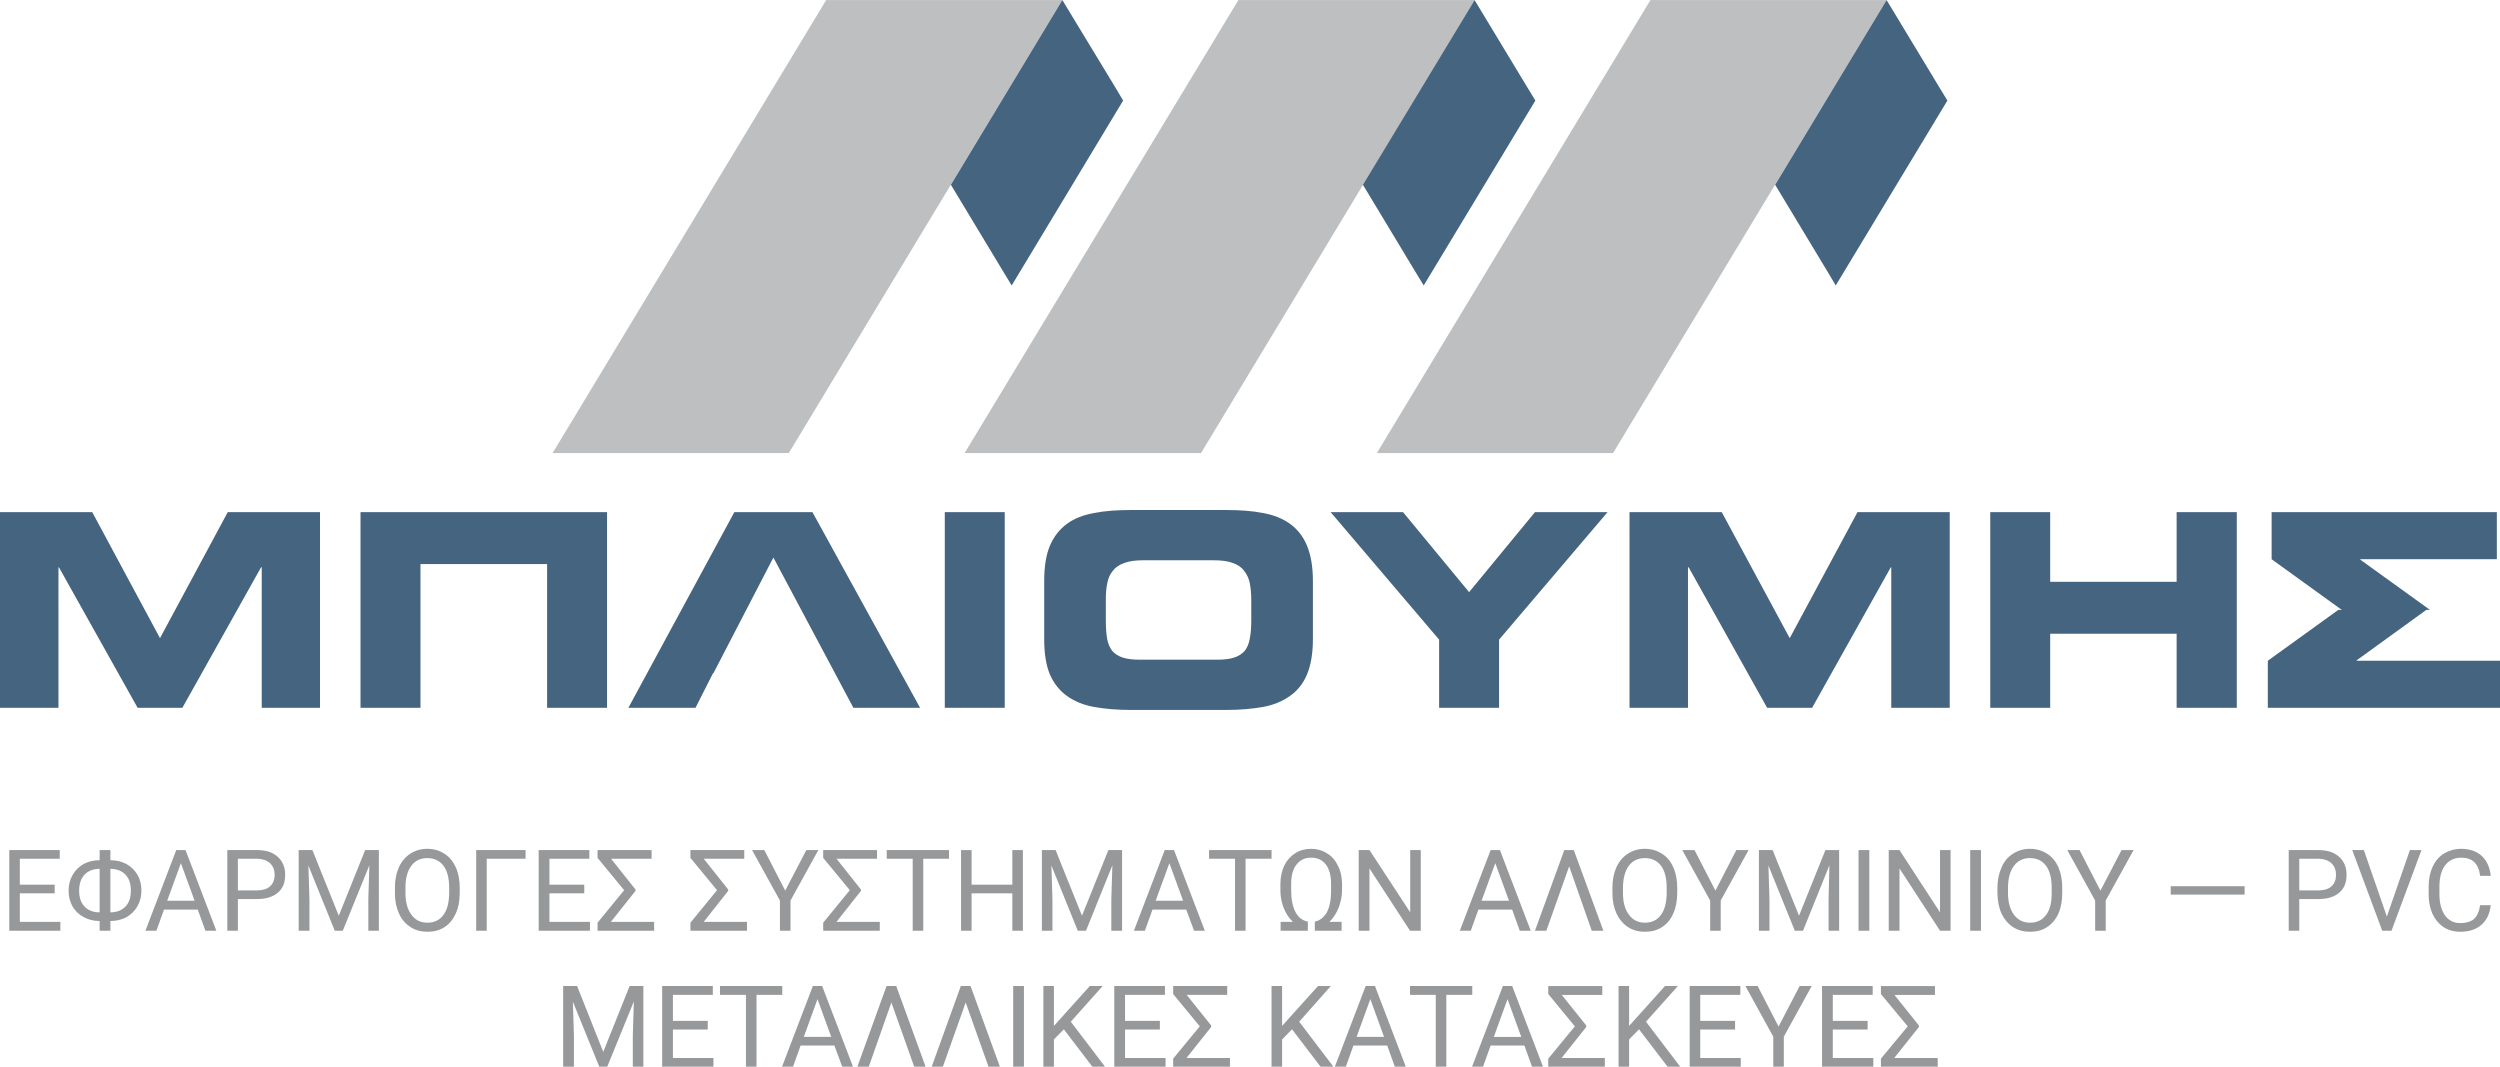
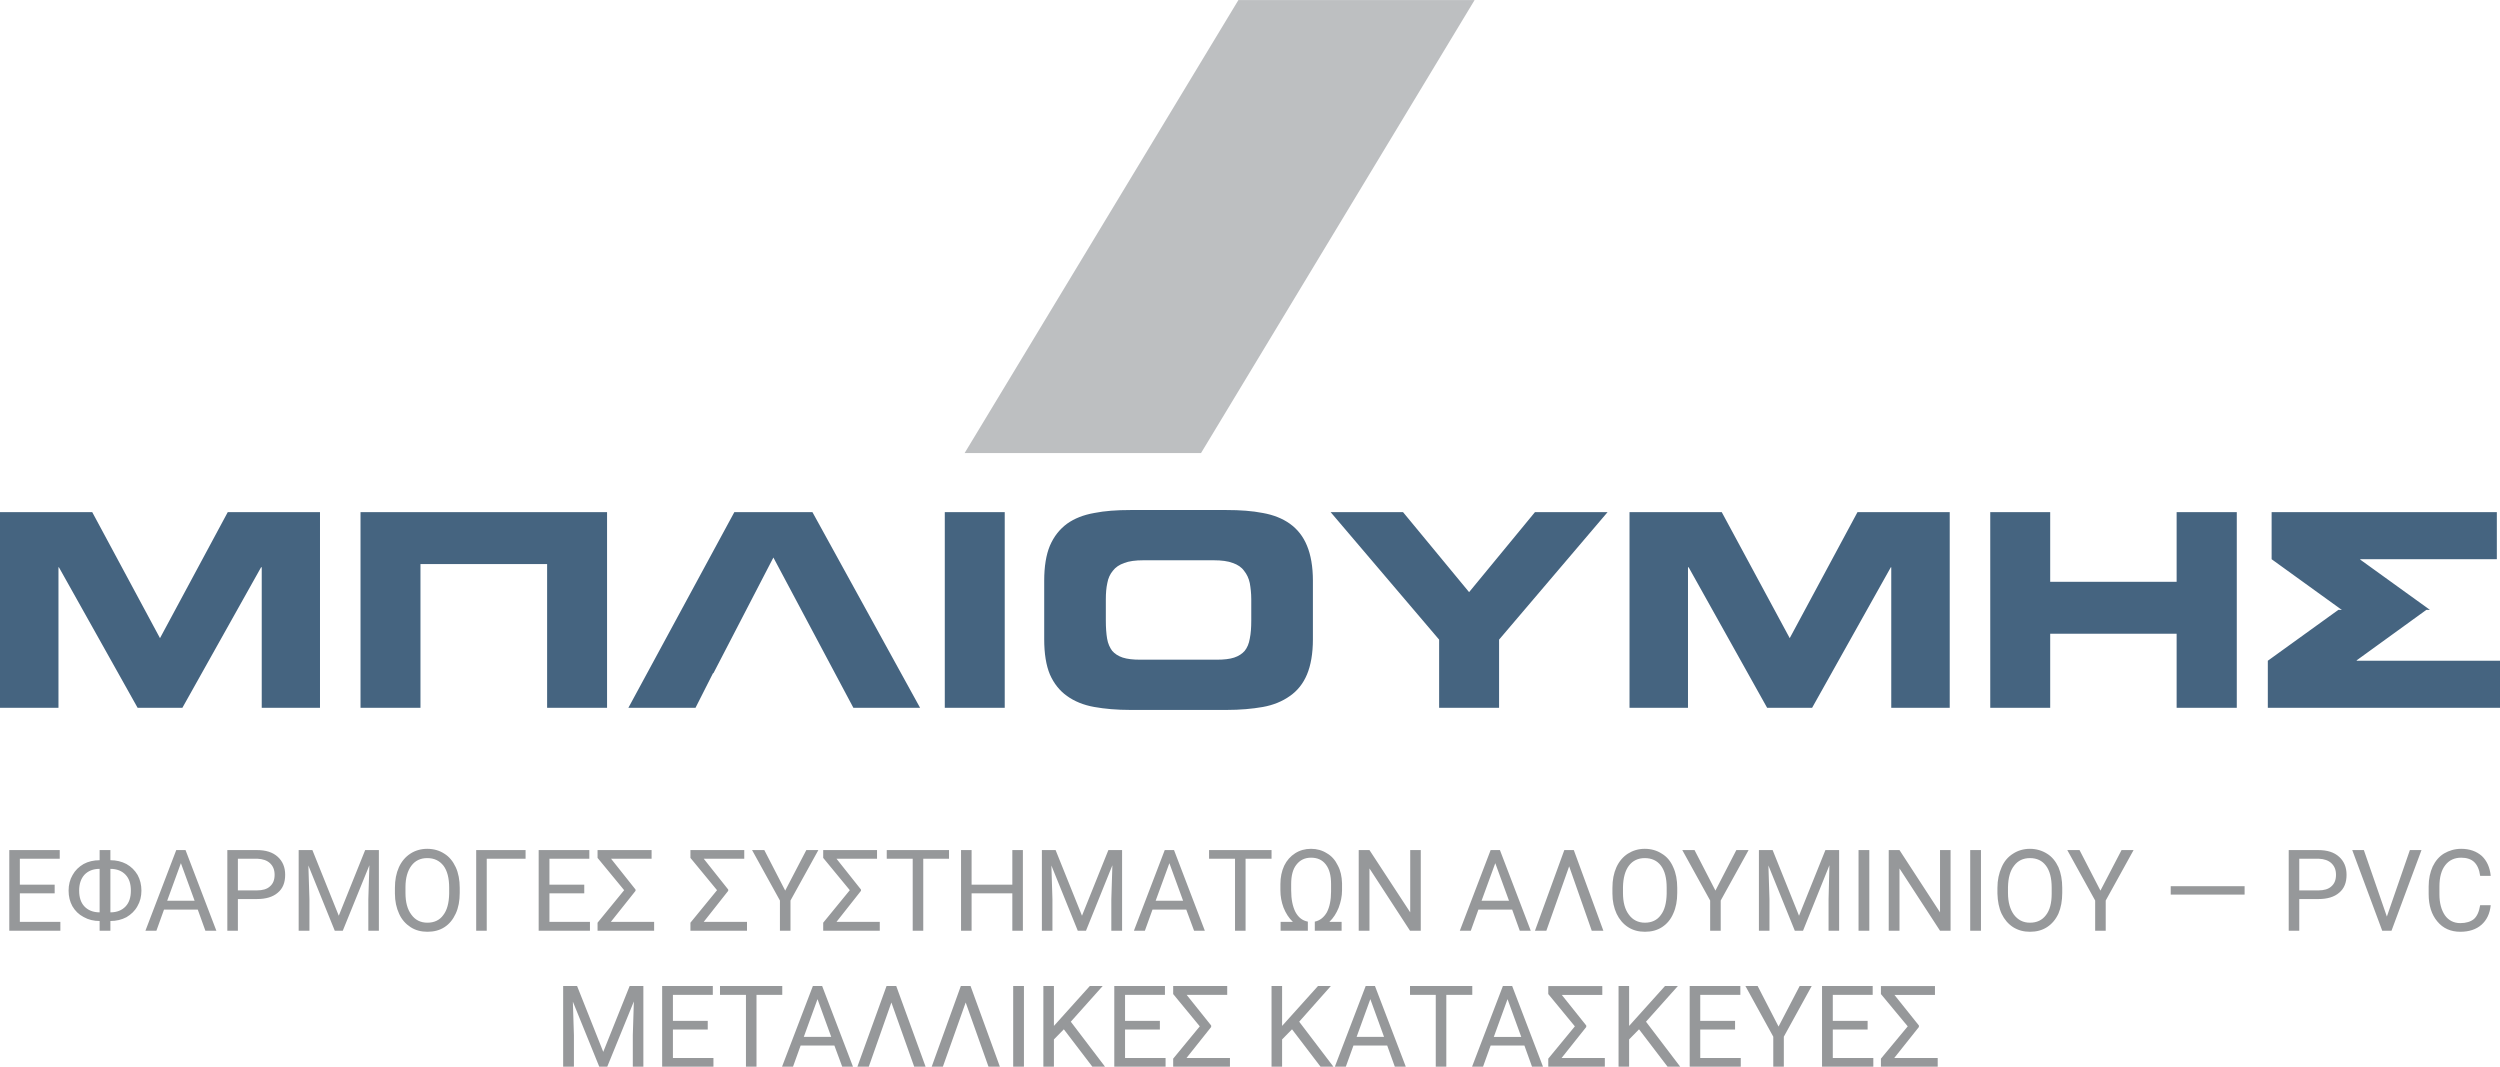
<svg xmlns="http://www.w3.org/2000/svg" xml:space="preserve" width="0.607in" height="0.259in" version="1.1" style="shape-rendering:geometricPrecision; text-rendering:geometricPrecision; image-rendering:optimizeQuality; fill-rule:evenodd; clip-rule:evenodd" viewBox="0 0 11844 5053">
  <defs>
    <style type="text/css">
   
    .fil0 {fill:#BDBFC1}
    .fil1 {fill:#456480}
    .fil2 {fill:#96989A;fill-rule:nonzero}
   
  </style>
  </defs>
  <g id="Layer_x0020_1">
    <g id="_2104686701280">
-       <polygon class="fil0" points="2618,2146 3737,2146 5033,0 3914,0 " />
-       <polygon class="fil1" points="4757,1293 4505,875 5033,0 5286,417 5321,476 4793,1352 " />
-     </g>
+       </g>
    <g id="_2104686701024">
      <polygon class="fil0" points="4570,2146 5690,2146 6986,0 5867,0 " />
-       <polygon class="fil1" points="6709,1293 6457,875 6986,0 7238,417 7274,476 6745,1352 " />
    </g>
    <g id="_2104686703328">
-       <polygon class="fil0" points="6523,2146 7642,2146 8938,0 7819,0 " />
-       <polygon class="fil1" points="8662,1293 8410,875 8938,0 9190,417 9226,476 8697,1352 " />
-     </g>
+       </g>
    <path class="fil2" d="M259 4232l-165 0 0 135 192 0 0 42 -242 0 0 -382 239 0 0 41 -189 0 0 123 165 0 0 41zm264 -157c28,0 53,6 76,18 23,13 40,30 53,52 12,22 18,47 18,74 0,27 -6,52 -19,74 -12,22 -30,39 -52,52 -23,12 -48,18 -76,18l0 46 -51 0 0 -46c-28,0 -53,-6 -76,-19 -23,-12 -40,-29 -53,-51 -12,-22 -18,-46 -18,-74 0,-27 6,-52 19,-74 12,-22 30,-39 52,-52 22,-12 48,-18 76,-18l0 -48 51 0 0 48zm-51 247l0 -206 -1 0c-30,0 -54,10 -71,28 -17,19 -25,44 -25,75 0,32 8,57 25,75 17,18 41,28 72,28zm51 -206l0 206 1 0c30,0 54,-10 71,-28 17,-18 25,-43 25,-75 0,-32 -8,-57 -25,-75 -17,-18 -41,-28 -72,-28zm414 193l-160 0 -36 100 -52 0 146 -382 44 0 146 382 -52 0 -36 -100zm-145 -42l130 0 -65 -178 -65 178zm335 -8l0 150 -50 0 0 -382 140 0c42,0 75,10 99,32 23,21 35,49 35,85 0,37 -11,65 -35,85 -23,20 -56,30 -99,30l-90 0zm0 -41l90 0c27,0 48,-6 62,-19 15,-13 22,-31 22,-55 0,-23 -7,-41 -22,-55 -14,-13 -34,-20 -59,-21l-93 0 0 150zm353 -191l125 311 125 -311 65 0 0 382 -50 0 0 -149 5 -161 -126 310 -38 0 -125 -309 5 160 0 149 -51 0 0 -382 65 0zm698 203c0,37 -6,70 -19,98 -13,28 -30,49 -53,64 -23,15 -50,22 -81,22 -30,0 -57,-7 -80,-22 -23,-15 -42,-36 -54,-63 -13,-28 -20,-60 -20,-96l0 -27c0,-37 6,-69 19,-98 13,-28 31,-49 54,-64 23,-15 50,-23 80,-23 31,0 58,8 81,23 23,14 41,36 54,64 13,28 19,61 19,98l0 24zm-50 -25c0,-45 -9,-80 -27,-104 -19,-24 -44,-36 -77,-36 -32,0 -57,12 -75,36 -18,24 -28,58 -28,101l0 28c0,44 9,78 28,103 18,25 43,38 76,38 32,0 58,-12 75,-36 18,-23 27,-57 28,-101l0 -29zm362 -137l-184 0 0 341 -50 0 0 -382 234 0 0 41zm278 164l-165 0 0 135 192 0 0 42 -243 0 0 -382 240 0 0 41 -189 0 0 123 165 0 0 41zm243 -12l-117 147 205 0 0 42 -268 0 0 -38 126 -154 -126 -153 0 -37 256 0 0 41 -192 0 116 146 0 6zm439 0l-116 147 205 0 0 42 -268 0 0 -38 126 -154 -126 -153 0 -37 255 0 0 41 -192 0 116 146 0 6zm270 -1l100 -192 57 0 -132 239 0 143 -50 0 0 -143 -132 -239 58 0 99 192zm359 1l-116 147 205 0 0 42 -268 0 0 -38 126 -154 -126 -153 0 -37 255 0 0 41 -192 0 116 146 0 6zm417 -152l-122 0 0 341 -50 0 0 -341 -123 0 0 -41 295 0 0 41zm350 341l-50 0 0 -177 -193 0 0 177 -50 0 0 -382 50 0 0 164 193 0 0 -164 50 0 0 382zm155 -382l125 311 125 -311 65 0 0 382 -51 0 0 -149 5 -161 -125 310 -39 0 -125 -309 5 160 0 149 -50 0 0 -382 65 0zm619 282l-160 0 -36 100 -52 0 146 -382 44 0 146 382 -51 0 -37 -100zm-145 -42l130 0 -65 -178 -65 178zm549 -199l-123 0 0 341 -50 0 0 -341 -123 0 0 -41 296 0 0 41zm205 298c24,-5 43,-20 57,-44 13,-25 20,-58 20,-99l0 -35c0,-41 -8,-71 -25,-93 -17,-22 -40,-32 -70,-32 -29,0 -52,11 -69,33 -17,21 -25,52 -25,92l0 30c0,42 7,76 20,102 14,26 33,41 59,46l0 43 -129 0 0 -42 58 0c-19,-18 -33,-40 -44,-67 -10,-27 -15,-54 -15,-82l0 -30c0,-32 6,-61 18,-87 12,-25 30,-45 52,-59 22,-14 47,-21 75,-21 28,0 53,7 75,21 23,13 40,33 52,58 13,24 19,52 20,84l0 34c0,28 -6,55 -16,82 -11,27 -25,49 -44,67l58 0 0 42 -127 0 0 -43zm502 43l-51 0 -192 -295 0 295 -51 0 0 -382 51 0 193 295 0 -295 50 0 0 382zm433 -100l-160 0 -36 100 -52 0 146 -382 44 0 146 382 -52 0 -36 -100zm-145 -42l130 0 -65 -178 -65 178zm415 -163l-108 305 -54 0 139 -382 45 0 140 382 -55 0 -107 -305zm512 126c0,37 -6,70 -19,98 -12,28 -30,49 -53,64 -23,15 -50,22 -81,22 -30,0 -57,-7 -80,-22 -23,-15 -41,-36 -54,-63 -13,-28 -20,-60 -20,-96l0 -27c0,-37 6,-69 19,-98 13,-28 31,-49 54,-64 24,-15 50,-23 80,-23 31,0 58,8 81,23 24,14 42,36 54,64 13,28 19,61 19,98l0 24zm-50 -25c0,-45 -9,-80 -27,-104 -18,-24 -44,-36 -77,-36 -31,0 -57,12 -75,36 -18,24 -27,58 -28,101l0 28c0,44 9,78 28,103 18,25 44,38 76,38 32,0 58,-12 75,-36 18,-23 27,-57 28,-101l0 -29zm231 14l99 -192 58 0 -132 239 0 143 -50 0 0 -143 -132 -239 58 0 99 192zm271 -192l125 311 125 -311 65 0 0 382 -50 0 0 -149 4 -161 -125 310 -39 0 -125 -309 5 160 0 149 -50 0 0 -382 65 0zm458 382l-51 0 0 -382 51 0 0 382zm385 0l-50 0 -192 -295 0 295 -51 0 0 -382 51 0 192 295 0 -295 50 0 0 382zm144 0l-51 0 0 -382 51 0 0 382zm385 -179c0,37 -6,70 -18,98 -13,28 -31,49 -54,64 -23,15 -50,22 -81,22 -30,0 -56,-7 -80,-22 -23,-15 -41,-36 -54,-63 -13,-28 -19,-60 -20,-96l0 -27c0,-37 7,-69 20,-98 12,-28 30,-49 54,-64 23,-15 50,-23 80,-23 30,0 57,8 81,23 23,14 41,36 54,64 12,28 18,61 18,98l0 24zm-50 -25c0,-45 -9,-80 -27,-104 -18,-24 -43,-36 -76,-36 -32,0 -57,12 -75,36 -19,24 -28,58 -29,101l0 28c0,44 10,78 28,103 19,25 44,38 76,38 33,0 58,-12 76,-36 18,-23 27,-57 27,-101l0 -29zm231 14l100 -192 57 0 -132 239 0 143 -50 0 0 -143 -132 -239 58 0 99 192zm683 19l-350 0 0 -40 350 0 0 40zm259 21l0 150 -50 0 0 -382 140 0c42,0 75,10 99,32 23,21 35,49 35,85 0,37 -11,65 -35,85 -23,20 -56,30 -99,30l-90 0zm0 -41l90 0c27,0 48,-6 62,-19 15,-13 22,-31 22,-55 0,-23 -7,-41 -22,-55 -14,-13 -34,-20 -59,-21l-93 0 0 150zm415 124l109 -315 55 0 -142 382 -44 0 -142 -382 55 0 109 315zm492 -54c-4,40 -19,71 -44,93 -25,22 -59,33 -100,33 -45,0 -82,-16 -109,-49 -27,-32 -41,-75 -41,-130l0 -36c0,-36 7,-67 19,-94 13,-27 31,-48 54,-62 24,-14 51,-22 81,-22 41,0 73,12 98,34 24,23 38,54 42,94l-50 0c-4,-30 -14,-52 -29,-66 -14,-13 -35,-20 -61,-20 -32,0 -57,12 -75,35 -19,24 -28,58 -28,102l0 37c0,41 9,74 26,99 17,24 42,37 73,37 28,0 49,-7 64,-19 15,-13 25,-35 30,-66l50 0zm-9066 383l124 312 125 -312 65 0 0 382 -50 0 0 -149 5 -160 -126 309 -38 0 -125 -308 5 159 0 149 -51 0 0 -382 66 0zm619 206l-165 0 0 135 192 0 0 41 -243 0 0 -382 240 0 0 42 -189 0 0 123 165 0 0 41zm353 -164l-122 0 0 340 -50 0 0 -340 -123 0 0 -42 295 0 0 42zm247 240l-160 0 -36 100 -52 0 146 -382 44 0 146 382 -51 0 -37 -100zm-145 -41l130 0 -65 -179 -65 179zm415 -163l-107 304 -54 0 138 -382 46 0 139 382 -54 0 -108 -304zm352 0l-108 304 -53 0 138 -382 46 0 139 382 -54 0 -108 -304zm276 304l-51 0 0 -382 51 0 0 382zm189 -177l-47 48 0 129 -50 0 0 -382 50 0 0 189 170 -189 61 0 -151 169 162 213 -60 0 -135 -177zm455 1l-165 0 0 135 192 0 0 41 -243 0 0 -382 240 0 0 42 -189 0 0 123 165 0 0 41zm243 -12l-117 147 206 0 0 41 -269 0 0 -38 126 -153 -126 -153 0 -38 256 0 0 42 -192 0 116 145 0 7zm383 11l-47 48 0 129 -50 0 0 -382 50 0 0 189 170 -189 61 0 -150 169 162 213 -61 0 -135 -177zm451 77l-160 0 -36 100 -52 0 146 -382 44 0 146 382 -52 0 -36 -100zm-145 -41l130 0 -65 -179 -65 179zm548 -199l-123 0 0 340 -50 0 0 -340 -122 0 0 -42 295 0 0 42zm247 240l-160 0 -36 100 -52 0 146 -382 44 0 146 382 -52 0 -36 -100zm-145 -41l130 0 -65 -179 -65 179zm438 -47l-117 147 205 0 0 41 -268 0 0 -38 126 -153 -126 -153 0 -38 256 0 0 42 -192 0 116 145 0 7zm250 11l-47 48 0 129 -50 0 0 -382 50 0 0 189 170 -189 61 0 -151 169 162 213 -60 0 -135 -177zm455 1l-165 0 0 135 192 0 0 41 -242 0 0 -382 240 0 0 42 -190 0 0 123 165 0 0 41zm206 -14l100 -192 57 0 -132 240 0 142 -50 0 0 -142 -132 -240 58 0 99 192zm422 14l-165 0 0 135 192 0 0 41 -243 0 0 -382 240 0 0 42 -189 0 0 123 165 0 0 41zm243 -12l-117 147 206 0 0 41 -269 0 0 -38 127 -153 -127 -153 0 -38 256 0 0 42 -192 0 116 145 0 7z" />
    <path class="fil1" d="M0 3353l277 0 0 -666 2 0 373 666 212 0 373 -666 3 0 0 666 276 0 0 -927 -437 0 -321 597 -321 -597 -437 0 0 927zm10744 0l1100 0 0 -223 -679 0 0 -2 330 -239 17 0 -11 -8 -319 -230 0 -2 647 0 0 -223 -1067 0 0 223 324 234 9 6 -17 0 -334 241 0 223zm-1315 0l284 0 0 -351 599 0 0 351 285 0 0 -927 -285 0 0 330 -599 0 0 -330 -284 0 0 927zm-1709 0l277 0 0 -666 3 0 372 666 213 0 373 -666 2 0 0 666 277 0 0 -927 -437 0 -321 597 -322 -597 -437 0 0 927zm-902 0l284 0 0 -323 514 -604 -344 0 -312 379 -313 -379 -343 0 514 604 0 323zm-1871 -325c0,68 9,124 27,167 19,43 46,77 81,102 35,25 78,43 129,52 50,9 107,14 171,14l456 0c64,0 121,-5 172,-14 50,-9 93,-27 128,-52 36,-25 63,-59 81,-102 18,-43 28,-99 28,-167l0 -277c0,-67 -10,-123 -28,-166 -18,-44 -45,-78 -81,-104 -35,-25 -78,-42 -128,-51 -51,-10 -108,-14 -172,-14l-456 0c-64,0 -121,4 -171,14 -51,9 -94,26 -129,51 -35,26 -62,60 -81,104 -18,43 -27,99 -27,166l0 277zm292 -189c0,-29 2,-54 7,-77 4,-23 13,-42 26,-58 13,-17 31,-29 54,-37 23,-9 53,-13 91,-13l333 0c37,0 68,4 91,13 23,8 41,20 53,37 13,16 22,35 27,58 4,23 7,48 7,77l0 100c0,34 -2,62 -7,86 -4,24 -12,43 -24,58 -12,14 -29,25 -50,32 -21,7 -49,10 -82,10l-364 0c-33,0 -60,-3 -82,-10 -21,-7 -38,-18 -50,-32 -11,-15 -20,-34 -24,-58 -4,-24 -6,-52 -6,-86l0 -100zm-763 514l284 0 0 -927 -284 0 0 927zm-1499 0l318 0 83 -164 2 0 284 -548 379 712 316 0 -510 -927 -370 0 -502 927zm-1269 0l284 0 0 -681 600 0 0 681 284 0 0 -927c-389,0 -778,0 -1168,0l0 927z" />
  </g>
</svg>